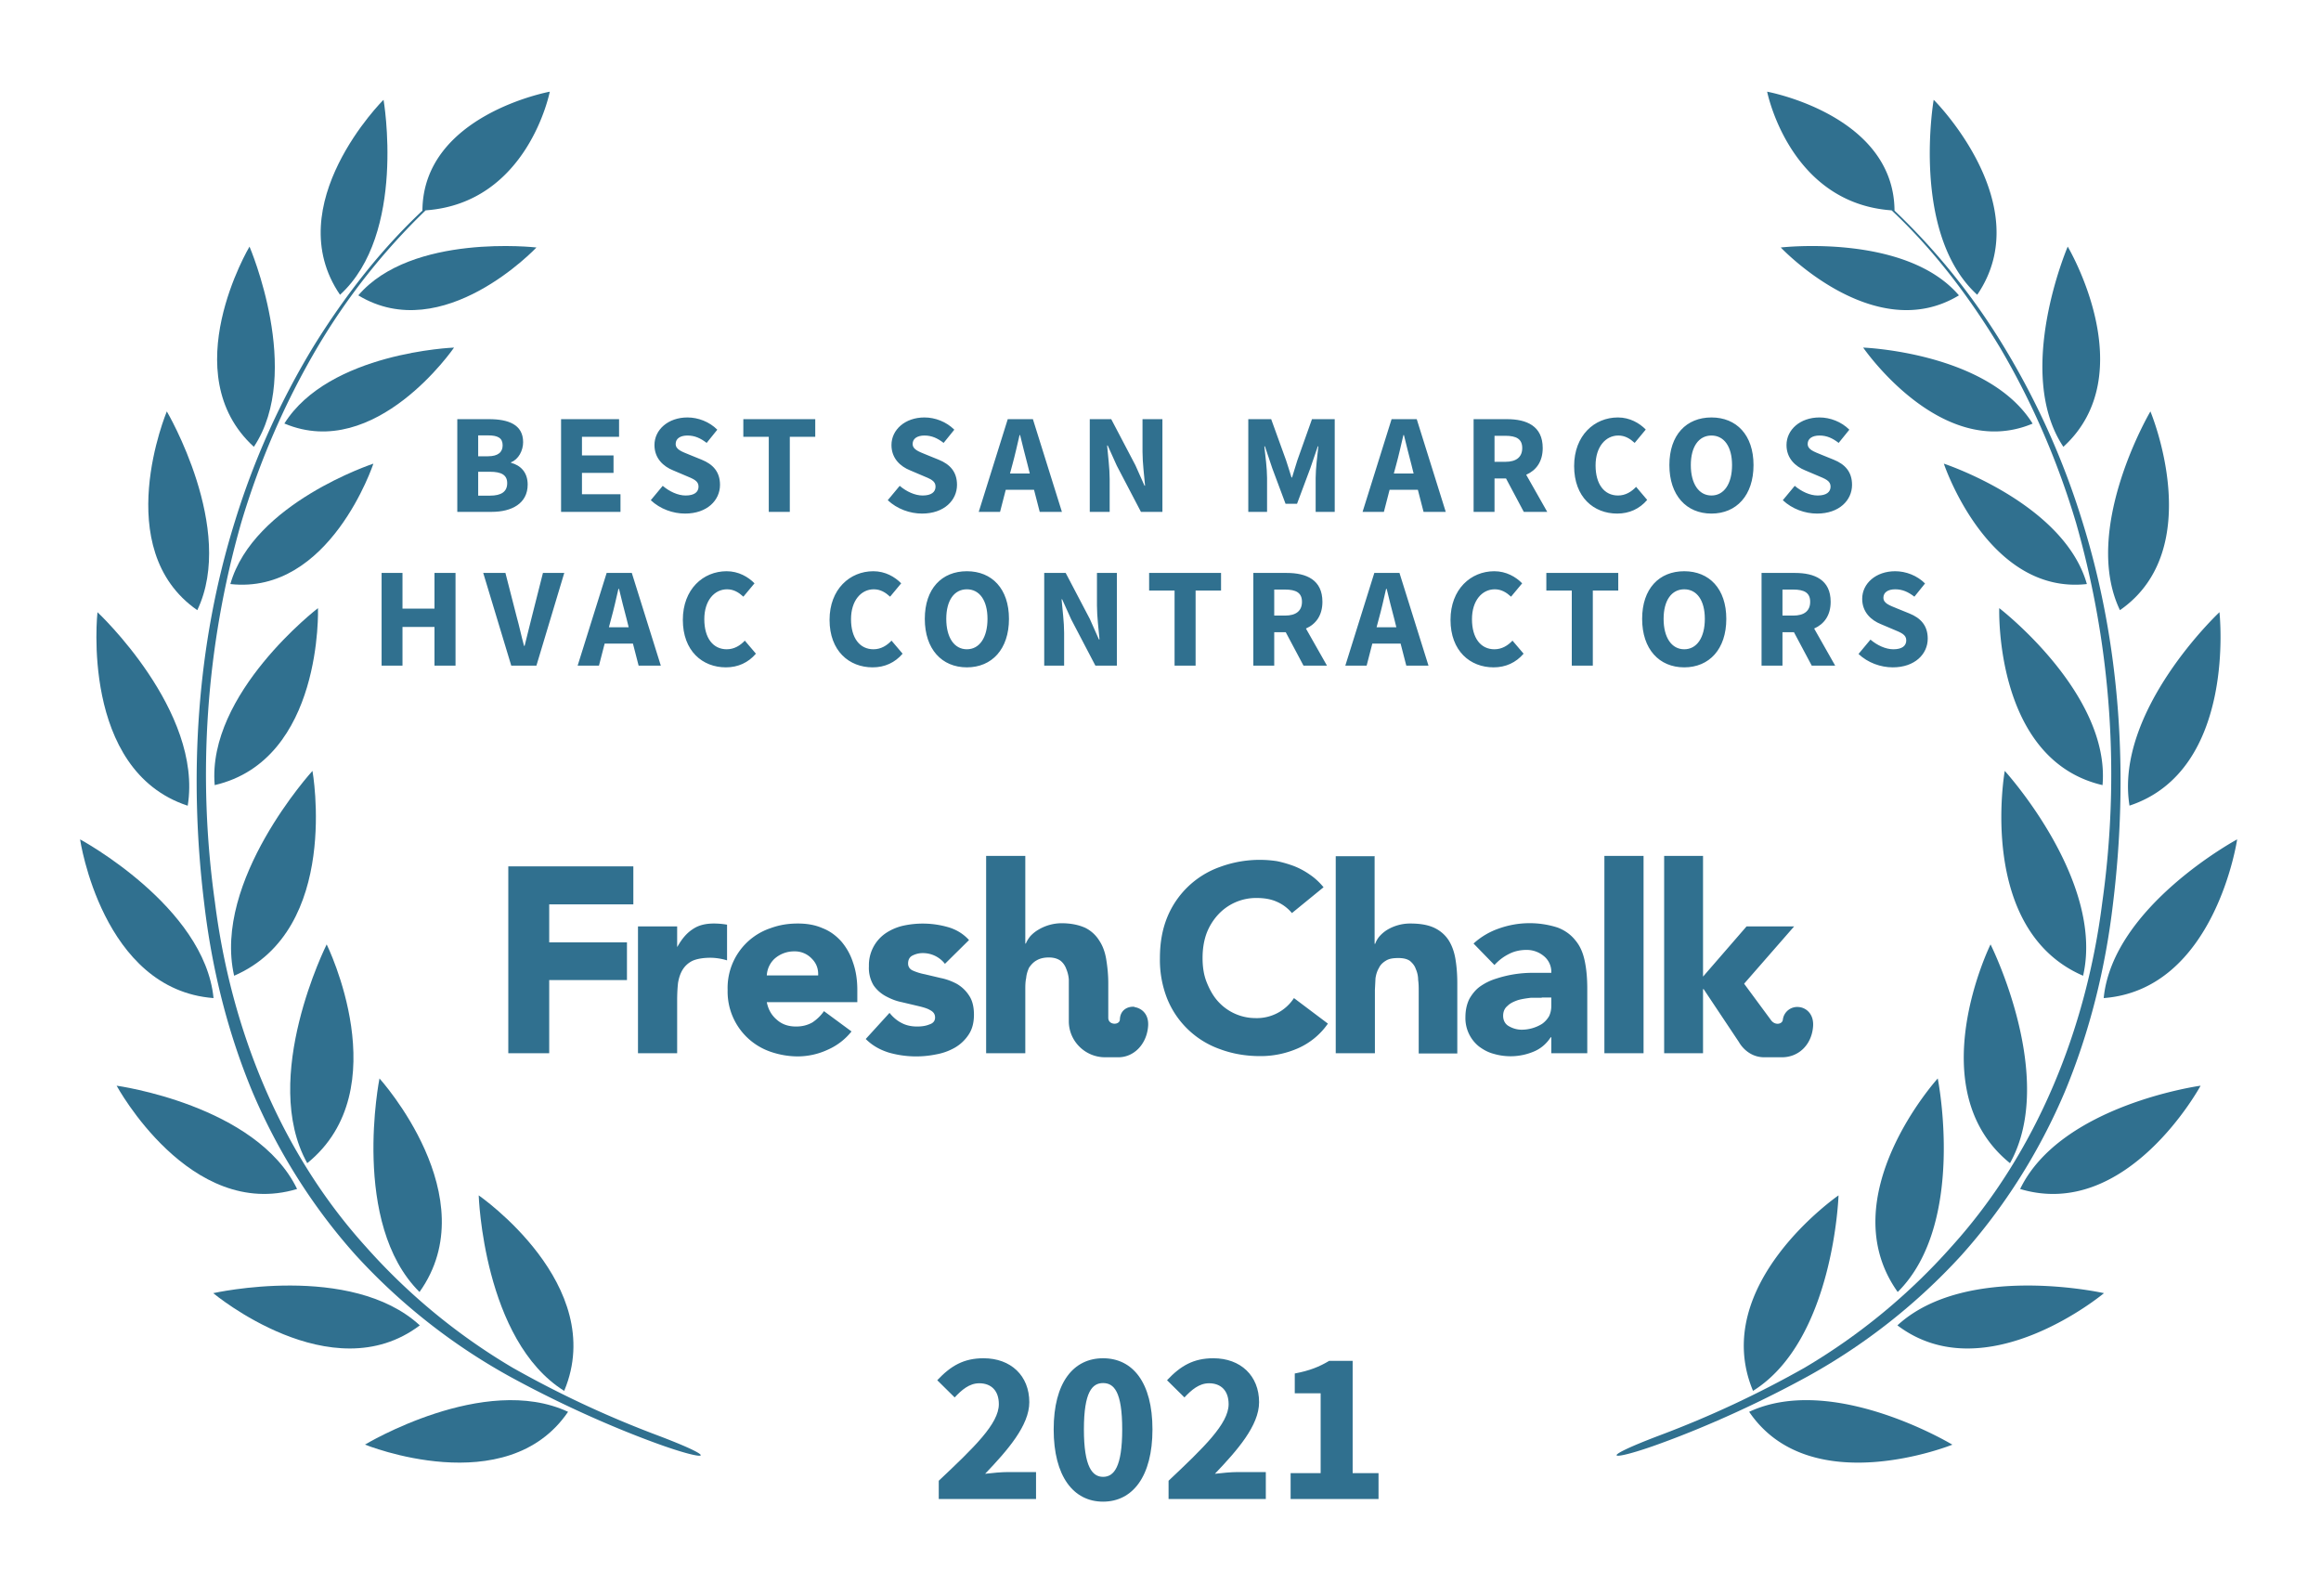
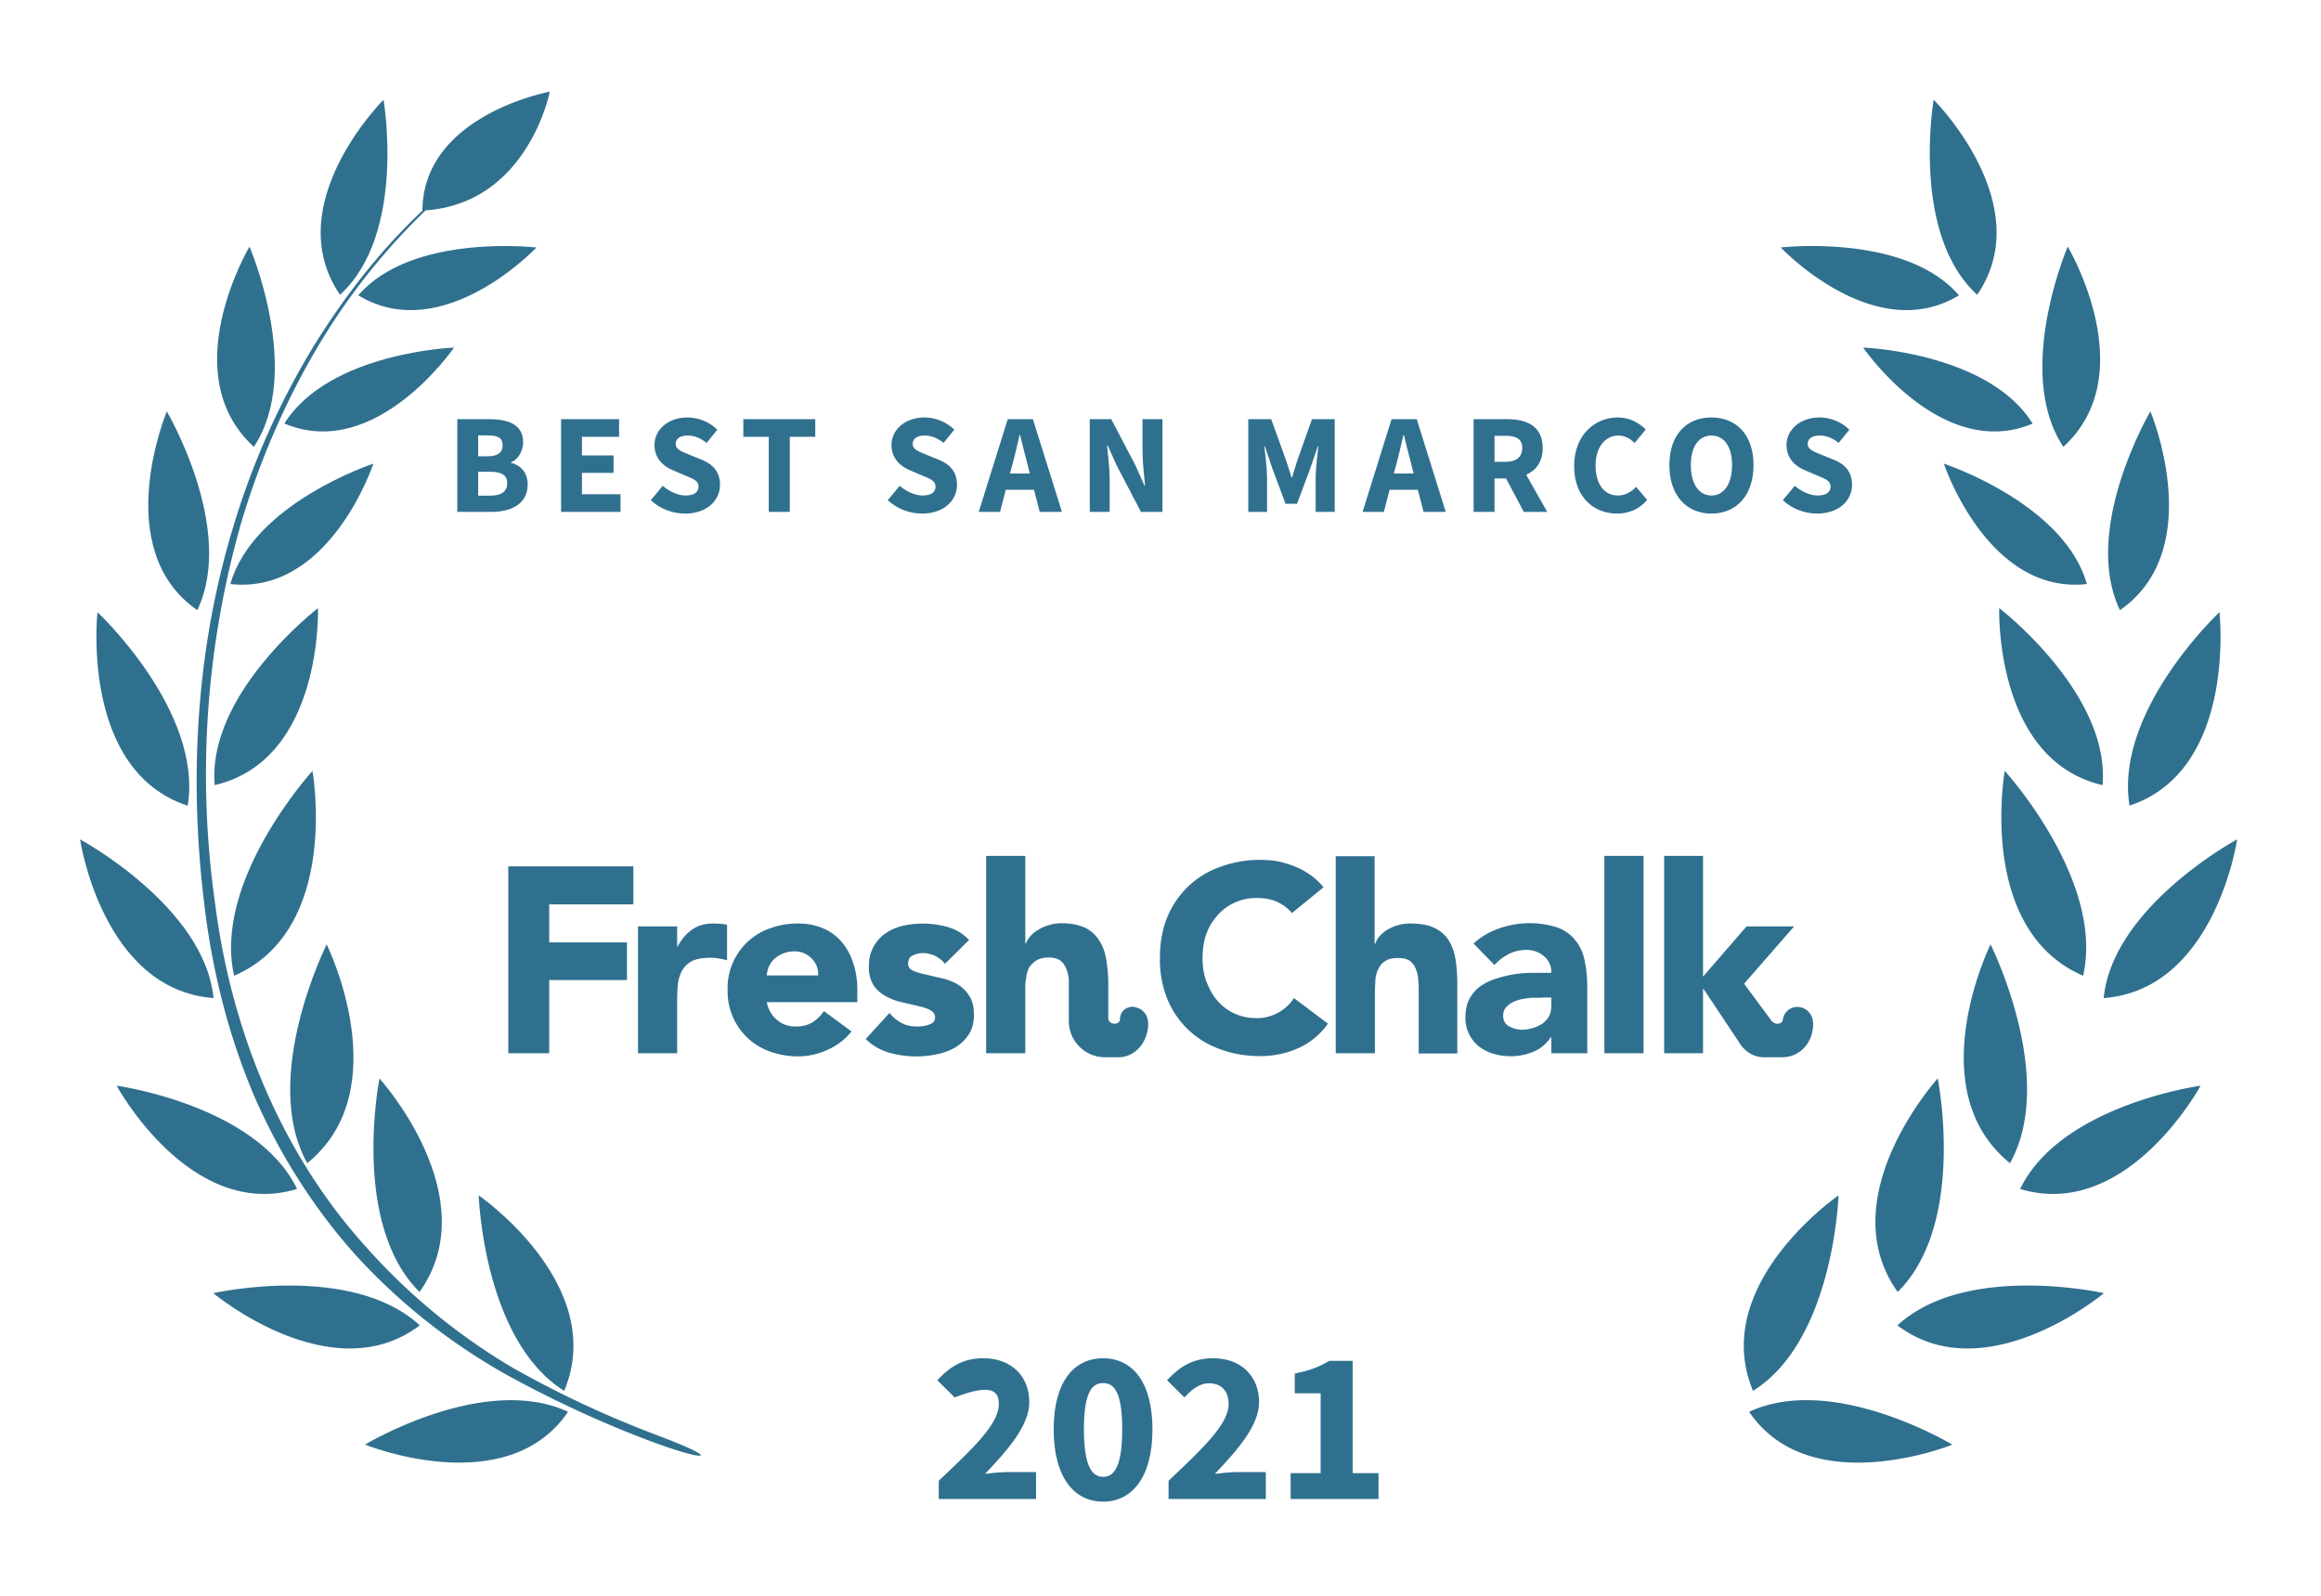
<svg xmlns="http://www.w3.org/2000/svg" width="800" height="550">
  <rect width="100%" height="100%" fill="none" />
  <g fill="#30708f">
-     <path d="M572.1 494.7c-23 8.7-16.6 9 .5 2.7 17-6.2 35.2-14.6 51-23.3a208.3 208.3 0 0 0 52.4-41.4c14.9-16.6 27-35.9 35.7-56.4 8.6-20.7 14-42.6 16.6-64.8 5.4-44 2.7-89.4-10.6-131.9a267.8 267.8 0 0 0-27.3-60.6A227.5 227.5 0 0 0 653 72.6c-.2-33-43.9-41-43.9-41S616.7 70 652 72.5c14.7 13.8 26.9 30 37.3 47.2 11.2 19 20 39.4 26.3 60.6a315.9 315.9 0 0 1 9 130.8c-5.5 43.5-22.5 86-52 118.6a211.4 211.4 0 0 1-50.6 41.7 354.5 354.5 0 0 1-49.9 23.3z" />
    <path d="M681.5 101.6c-23-21-15-67.2-15-67.2.1 0 36.2 36.2 15 67.2zM675.2 101.8c-29.2 17.7-61.4-16.5-61.4-16.5s43-5 61.4 16.5zM700.6 146c-31.4 13.2-58.4-26.2-58.4-26.2s43.1 1.6 58.4 26.2zM670 159.8s15.1 45.3 49.3 41.5c-7.9-27.9-49.3-41.5-49.3-41.5zM689.1 209.6s38.3 29.4 35.6 61c-37.4-8.7-35.6-61-35.6-61zM691 265.7s34.5 37.8 27 70.6c-36.8-15.9-27-70.6-27-70.6zM692.8 400.9c-31.4-25.4-6.7-75.4-6.7-75.4s23.1 46 6.7 75.4zM654.1 445.3c-23.3-32.7 13.8-73.6 13.8-73.6s10 50-13.8 73.6zM604.2 479.3C589 442.8 633.7 412 633.7 412s-1.6 50-29.5 67.4zM711.2 154c-17.1-25.7 1.5-69 1.5-69s26.1 43.8-1.5 69zM730.7 210.3c-13.4-28 10.5-68.5 10.5-68.5s19.9 47.4-10.5 68.5zM734 277.7C728.7 245 765 211 765 211s6.1 54.5-31.1 66.7zM725.1 344c3.1-31.6 46-54.7 46-54.7s-7.6 51.8-46 54.7zM758.5 374.2s-25.3 46.7-62.2 35.6c14-29 62.2-35.6 62.2-35.6zM725.2 445.7s-40.8 34.1-71.2 11.1c23.7-21.8 71.2-11.1 71.2-11.1zM673 497.9s-49 19.8-70.1-11.3c28.9-13.5 70 11.3 70 11.3zM226.6 494.7c23 8.7 16.7 9-.5 2.7-17-6.2-35.2-14.6-51-23.3a208.3 208.3 0 0 1-52.4-41.4c-14.9-16.6-27-35.9-35.7-56.4-8.6-20.7-14-42.6-16.6-64.8-5.4-44-2.7-89.4 10.6-131.9a267.8 267.8 0 0 1 27.3-60.6c10.5-16.9 22.8-32.8 37.3-46.4.2-33 43.9-41 43.9-41S182 70 146.7 72.5a224.4 224.4 0 0 0-37.3 47.2c-11.2 19-20 39.4-26.3 60.6a315.9 315.9 0 0 0-9 130.8c5.5 43.5 22.5 86 52 118.6a211.4 211.4 0 0 0 50.6 41.7 354.5 354.5 0 0 0 49.9 23.3z" />
    <path d="M117.2 101.6c23-21 15-67.2 15-67.2-.1 0-36.2 36.2-15 67.2zM123.5 101.8c29.2 17.7 61.4-16.5 61.4-16.5s-43-5-61.4 16.5zM98.1 146c31.4 13.2 58.4-26.2 58.4-26.2S113.4 121.4 98 146zM128.7 159.8s-15 45.3-49.3 41.5c7.9-27.9 49.3-41.5 49.3-41.5zM109.6 209.6S71.3 239 74 270.6c37.4-8.7 35.6-61 35.6-61zM107.7 265.7s-34.5 37.8-27 70.6c36.8-15.9 27-70.6 27-70.6zM105.9 400.9c31.4-25.4 6.7-75.4 6.7-75.4s-23.1 46-6.7 75.4zM144.6 445.3c23.3-32.7-13.8-73.6-13.8-73.6s-10 50 13.8 73.6zM194.5 479.3C209.7 442.8 165 412 165 412s1.6 50 29.5 67.4zM87.5 154c17.1-25.7-1.5-69-1.5-69s-26.1 43.8 1.5 69zM68 210.3c13.4-28-10.5-68.5-10.5-68.5S37.6 189.2 68 210.3zM64.7 277.7C70 245 33.6 211 33.6 211s-6.1 54.5 31.1 66.7zM73.6 344c-3.1-31.6-46-54.7-46-54.7s7.6 51.8 46 54.7zM40.2 374.2s25.3 46.7 62.2 35.6c-14-29-62.2-35.6-62.2-35.6zM73.5 445.7s40.8 34.1 71.2 11.1C121 435 73.5 445.7 73.5 445.7zM125.8 497.9s48.8 19.8 70-11.3c-28.9-13.5-70 11.3-70 11.3z" />
    <path d="M175.2 363h14.1v-25.2h26.8v-13h-26.8v-13.1h29v-13.1h-43.1zM445.3 314.7a14 14 0 0 0-5.2-3.9c-2-.9-4.3-1.3-7-1.3a17.8 17.8 0 0 0-13.3 5.8 20 20 0 0 0-4 6.6c-.9 2.6-1.3 5.3-1.3 8.3 0 3 .4 5.8 1.4 8.3 1 2.5 2.2 4.7 3.8 6.5a17.4 17.4 0 0 0 13 5.9A15.3 15.3 0 0 0 446 344l11.7 8.8a24.6 24.6 0 0 1-10.3 8.5 32 32 0 0 1-13 2.7c-5 0-9.6-.8-13.9-2.4a30.6 30.6 0 0 1-18.2-17.4 36.4 36.4 0 0 1-2.5-14c0-5.2.8-9.8 2.5-14a30.7 30.7 0 0 1 18.2-17.4 39.6 39.6 0 0 1 19.6-2c2 .4 4 1 5.9 1.7a26 26 0 0 1 5.4 2.9c1.8 1.2 3.4 2.7 4.8 4.4zM219.9 319.3h13.5v7h.1c1.5-2.7 3.2-4.7 5.2-6 2-1.4 4.4-2 7.4-2a26.8 26.8 0 0 1 4.5.4V331a20.4 20.4 0 0 0-5.7-.9c-2.6 0-4.7.4-6.1 1a8.2 8.2 0 0 0-3.5 3.1c-.8 1.3-1.3 2.8-1.6 4.6-.2 1.8-.3 3.8-.3 6V363h-13.5v-43.7zM293.5 355.5a21.5 21.5 0 0 1-8.2 6.3 24.6 24.6 0 0 1-10.3 2.3c-3.3 0-6.5-.6-9.4-1.6a21.9 21.9 0 0 1-14.8-21.3 21.7 21.7 0 0 1 14.8-21.3c3-1.1 6-1.6 9.4-1.6 3.2 0 6 .5 8.5 1.6 2.6 1 4.7 2.6 6.5 4.6a21 21 0 0 1 4 7.2c1 2.8 1.5 6 1.5 9.5v4.2h-31.2c.5 2.6 1.7 4.6 3.5 6.1 1.8 1.6 4 2.3 6.6 2.3 2.2 0 4-.5 5.6-1.4 1.5-1 2.9-2.3 4-3.9zM282 336.2c.1-2.3-.6-4.2-2.2-5.8a8 8 0 0 0-6-2.5 10.1 10.1 0 0 0-6.9 2.6 8.5 8.5 0 0 0-2.6 5.7zM325.7 332.2a9.6 9.6 0 0 0-7.8-3.7c-1.1 0-2.3.3-3.3.8-1.1.5-1.6 1.5-1.6 2.8 0 1 .5 1.9 1.6 2.4s2.6 1 4.2 1.3l5.5 1.3c2 .4 3.8 1.1 5.5 2 1.7 1 3.1 2.3 4.2 4 1.1 1.6 1.7 3.8 1.7 6.6s-.6 5.1-1.9 7a14.1 14.1 0 0 1-4.7 4.4 20 20 0 0 1-6.4 2.3 34.3 34.3 0 0 1-16.3-.6c-3.2-1-5.8-2.5-8-4.7l8.2-9c1.2 1.5 2.6 2.7 4.2 3.5 1.5.8 3.3 1.2 5.3 1.2 1.6 0 3-.2 4.2-.7 1.3-.4 2-1.2 2-2.4s-.6-2-1.8-2.6c-1-.6-2.5-1-4.2-1.4l-5.5-1.3c-2-.4-3.7-1.1-5.4-2-1.7-.9-3.2-2.2-4.3-3.8a11.6 11.6 0 0 1-1.6-6.6 13.3 13.3 0 0 1 5.7-11.3 18 18 0 0 1 5.9-2.6 31.6 31.6 0 0 1 15.5.4c2.9.8 5.4 2.3 7.4 4.5zM534.7 357.5h-.2c-1.5 2.3-3.5 4-6 5a20.6 20.6 0 0 1-13.7.7c-1.9-.5-3.5-1.4-5-2.5a12.5 12.5 0 0 1-4.7-10.1c0-2.5.5-4.6 1.4-6.4 1-1.7 2.2-3.2 3.8-4.3 1.6-1.1 3.4-2 5.4-2.6a40.1 40.1 0 0 1 13-2h6a7 7 0 0 0-2.6-5.8 9.2 9.2 0 0 0-6-2.1c-2.2 0-4.3.5-6 1.4-2 1-3.5 2.2-5 3.8l-7.2-7.4a25 25 0 0 1 8.8-5.2 31.5 31.5 0 0 1 20.2-.3c2.6 1 4.6 2.5 6.1 4.4 1.6 1.9 2.6 4.2 3.2 7 .6 2.8.9 6 .9 9.7V363h-12.4zm-3.3-13.6h-3.8c-1.6.2-3 .4-4.4.8-1.4.5-2.6 1-3.6 2-1 .8-1.5 2-1.5 3.4 0 1.6.7 2.9 2 3.6 1.4.8 2.9 1.2 4.4 1.2a13.4 13.4 0 0 0 7-2c1-.7 1.8-1.6 2.4-2.6.5-1 .8-2.2.8-3.6v-2.9h-3.3zM553 363v-68h13.5v68zM473.8 295v30.3h.2a8 8 0 0 1 1.5-2.6 12 12 0 0 1 2.6-2.2 15.4 15.4 0 0 1 8-2.2c3.5 0 6.2.5 8.3 1.5 2.1 1 3.8 2.5 5 4.4 1.1 1.8 1.9 4 2.3 6.6.4 2.5.6 5.2.6 8.1v24.2H489v-21.5c0-1.2 0-2.5-.2-3.9 0-1.3-.3-2.6-.8-3.7-.4-1.2-1.1-2-2-2.8-1-.7-2.3-1-4-1-1.8 0-3.2.2-4.3.9-1 .6-1.9 1.4-2.4 2.5-.6 1-1 2.2-1.2 3.6l-.2 4V363h-13.5v-67.9h13.5zM587 340.9h.2l12.2 18.3s2.7 5.2 8.7 5.2h6.1c5.7 0 10.1-4.2 10.7-10.3.5-4.7-2.5-6.8-4.8-7a5 5 0 0 0-5.6 4.4c-.2 1.5-2.6 2-4 .2l-9.3-12.6v-.1l17.2-19.7H602l-15 17.3V295h-13.4v68H587v-22.1zM391 347c-2.2-.2-4.9 1-5 4.4-.1 2-4 2-4-.6v-11.9c0-3-.3-5.7-.7-8.2-.4-2.5-1.2-4.7-2.4-6.5a11.9 11.9 0 0 0-4.8-4.4c-2.2-1-4.9-1.6-8.3-1.6a15.8 15.8 0 0 0-8 2.3 12 12 0 0 0-2.7 2.2c-.7.9-1.2 1.7-1.5 2.5h-.2V295h-13.5v68h13.5v-21.8c0-1.4 0-2.8.3-4.1.1-1.3.5-2.5 1-3.6.7-1 1.5-1.9 2.6-2.5 1-.6 2.4-1 4.2-1 1.7 0 3 .4 4 1.1.9.7 1.6 1.7 2 2.8.5 1.2.8 2.4.9 3.7V352c0 6.8 5.6 12.4 12.5 12.4h4.6c5.2 0 9.6-4.3 10.2-10.4.5-4.7-2.5-6.6-4.7-6.9z" />
    <path d="M157.62 176.42L169.48 176.42C176.39 176.42 181.88 173.53 181.88 167.01C181.88 162.75 179.38 160.35 176.14 159.51L176.14 159.32C178.74 158.34 180.31 155.25 180.31 152.41C180.31 146.28 175.16 144.47 168.55 144.47L157.62 144.47ZM164.82 157.26L164.82 150.06L168.25 150.06C171.64 150.06 173.25 150.99 173.25 153.49C173.25 155.79 171.73 157.26 168.21 157.26ZM164.82 170.83L164.82 162.60L168.89 162.60C172.86 162.60 174.82 163.73 174.82 166.52C174.82 169.46 172.81 170.83 168.89 170.83ZM193.39 176.42L213.87 176.42L213.87 170.34L200.59 170.34L200.59 162.99L211.47 162.99L211.47 156.97L200.59 156.97L200.59 150.55L213.38 150.55L213.38 144.47L193.39 144.47ZM236.12 177.01C243.76 177.01 248.17 172.40 248.17 167.11C248.17 162.60 245.72 160.00 241.85 158.44L237.74 156.77C234.99 155.64 232.89 154.96 232.89 153.00C232.89 151.18 234.45 150.11 236.95 150.11C239.50 150.11 241.46 151.04 243.57 152.65L247.24 148.10C244.50 145.35 240.63 143.88 236.95 143.88C230.29 143.88 225.58 148.10 225.58 153.39C225.58 158.04 228.72 160.79 232.00 162.11L236.17 163.88C238.96 165.05 240.77 165.69 240.77 167.70C240.77 169.61 239.30 170.78 236.32 170.78C233.67 170.78 230.73 169.41 228.43 167.45L224.31 172.40C227.54 175.44 231.95 177.01 236.12 177.01ZM264.98 176.42L272.23 176.42L272.23 150.55L281.00 150.55L281.00 144.47L256.21 144.47L256.21 150.55L264.98 150.55ZM317.80 177.01C325.45 177.01 329.86 172.40 329.86 167.11C329.86 162.60 327.41 160.00 323.54 158.44L319.42 156.77C316.68 155.64 314.57 154.96 314.57 153.00C314.57 151.18 316.14 150.11 318.64 150.11C321.18 150.11 323.14 151.04 325.25 152.65L328.93 148.10C326.18 145.35 322.31 143.88 318.64 143.88C311.97 143.88 307.27 148.10 307.27 153.39C307.27 158.04 310.40 160.79 313.69 162.11L317.85 163.88C320.64 165.05 322.46 165.69 322.46 167.70C322.46 169.61 320.99 170.78 318.00 170.78C315.35 170.78 312.41 169.41 310.11 167.45L305.99 172.40C309.23 175.44 313.64 177.01 317.80 177.01ZM348.92 160.25C349.80 157.06 350.63 153.34 351.42 149.96L351.61 149.96C352.45 153.29 353.33 157.06 354.21 160.25L354.94 163.19L348.13 163.19ZM337.35 176.42L344.70 176.42L346.66 168.82L356.41 168.82L358.37 176.42L366.02 176.42L356.02 144.47L347.35 144.47ZM375.62 176.42L382.48 176.42L382.48 165.10C382.48 161.33 381.89 157.06 381.60 153.54L381.80 153.54L384.93 160.49L393.26 176.42L400.66 176.42L400.66 144.47L393.80 144.47L393.80 155.74C393.80 159.51 394.39 164.02 394.68 167.40L394.49 167.40L391.35 160.35L383.02 144.47L375.62 144.47ZM430.26 176.42L436.73 176.42L436.73 164.71C436.73 161.57 436.14 156.92 435.79 153.83L435.99 153.83L438.54 161.43L443.10 173.63L447.06 173.63L451.62 161.43L454.22 153.83L454.41 153.83C454.07 156.92 453.48 161.57 453.48 164.71L453.48 176.42L460.05 176.42L460.05 144.47L452.21 144.47L447.16 158.68C446.53 160.54 445.99 162.60 445.35 164.56L445.15 164.56C444.52 162.60 443.93 160.54 443.29 158.68L438.15 144.47L430.26 144.47ZM481.22 160.25C482.10 157.06 482.93 153.34 483.72 149.96L483.91 149.96C484.75 153.29 485.63 157.06 486.51 160.25L487.24 163.19L480.43 163.19ZM469.65 176.42L477.00 176.42L478.96 168.82L488.71 168.82L490.67 176.42L498.32 176.42L488.32 144.47L479.65 144.47ZM507.92 176.42L515.13 176.42L515.13 164.90L519.09 164.90L525.22 176.42L533.30 176.42L526.05 163.63C529.48 162.11 531.74 159.12 531.74 154.42C531.74 146.82 526.20 144.47 519.44 144.47L507.92 144.47ZM515.13 159.17L515.13 150.20L518.85 150.20C522.62 150.20 524.68 151.28 524.68 154.42C524.68 157.55 522.62 159.17 518.85 159.17ZM557.41 177.01C561.58 177.01 565.11 175.39 567.75 172.30L563.93 167.80C562.36 169.46 560.30 170.78 557.71 170.78C553.00 170.78 549.96 166.96 549.96 160.40C549.96 153.98 553.44 150.11 557.80 150.11C560.11 150.11 561.82 151.18 563.44 152.65L567.26 148.05C565.11 145.84 561.77 143.88 557.66 143.88C549.57 143.88 542.57 150.06 542.57 160.64C542.57 171.37 549.33 177.01 557.41 177.01ZM589.90 177.01C598.52 177.01 604.40 170.74 604.40 160.30C604.40 149.91 598.52 143.88 589.90 143.88C581.28 143.88 575.40 149.86 575.40 160.30C575.40 170.74 581.28 177.01 589.90 177.01ZM589.90 170.78C585.54 170.78 582.79 166.72 582.79 160.30C582.79 153.93 585.54 150.11 589.90 150.11C594.26 150.11 597.00 153.93 597.00 160.30C597.00 166.72 594.26 170.78 589.90 170.78ZM626.31 177.01C633.95 177.01 638.36 172.40 638.36 167.11C638.36 162.60 635.91 160.00 632.04 158.44L627.92 156.77C625.18 155.64 623.07 154.96 623.07 153.00C623.07 151.18 624.64 150.11 627.14 150.11C629.69 150.11 631.65 151.04 633.75 152.65L637.43 148.10C634.69 145.35 630.81 143.88 627.14 143.88C620.48 143.88 615.77 148.10 615.77 153.39C615.77 158.04 618.91 160.79 622.19 162.11L626.36 163.88C629.15 165.05 630.96 165.69 630.96 167.70C630.96 169.61 629.49 170.78 626.50 170.78C623.86 170.78 620.92 169.41 618.61 167.45L614.50 172.40C617.73 175.44 622.14 177.01 626.31 177.01Z" />
-     <path d="M131.53 229.42L138.73 229.42L138.73 216.09L149.76 216.09L149.76 229.42L157.01 229.42L157.01 197.47L149.76 197.47L149.76 209.77L138.73 209.77L138.73 197.47L131.53 197.47ZM176.22 229.42L184.89 229.42L194.49 197.47L187.14 197.47L183.37 212.37C182.44 215.85 181.75 219.08 180.82 222.61L180.63 222.61C179.65 219.08 179.01 215.85 178.03 212.37L174.21 197.47L166.56 197.47ZM210.66 213.25C211.55 210.06 212.38 206.34 213.16 202.96L213.36 202.96C214.19 206.29 215.07 210.06 215.96 213.25L216.69 216.19L209.88 216.19ZM199.10 229.42L206.45 229.42L208.41 221.82L218.16 221.82L220.12 229.42L227.77 229.42L217.77 197.47L209.10 197.47ZM250.21 230.01C254.37 230.01 257.90 228.39 260.55 225.30L256.72 220.80C255.16 222.46 253.10 223.78 250.50 223.78C245.80 223.78 242.76 219.96 242.76 213.40C242.76 206.98 246.24 203.11 250.60 203.11C252.90 203.11 254.62 204.18 256.23 205.65L260.06 201.05C257.90 198.84 254.57 196.88 250.45 196.88C242.37 196.88 235.36 203.06 235.36 213.64C235.36 224.37 242.12 230.01 250.21 230.01ZM300.78 230.01C304.94 230.01 308.47 228.39 311.11 225.30L307.29 220.80C305.72 222.46 303.67 223.78 301.07 223.78C296.37 223.78 293.33 219.96 293.33 213.40C293.33 206.98 296.81 203.11 301.17 203.11C303.47 203.11 305.19 204.18 306.80 205.65L310.62 201.05C308.47 198.84 305.14 196.88 301.02 196.88C292.94 196.88 285.93 203.06 285.93 213.64C285.93 224.37 292.69 230.01 300.78 230.01ZM333.26 230.01C341.89 230.01 347.77 223.74 347.77 213.30C347.77 202.91 341.89 196.88 333.26 196.88C324.64 196.88 318.76 202.86 318.76 213.30C318.76 223.74 324.64 230.01 333.26 230.01ZM333.26 223.78C328.90 223.78 326.16 219.72 326.16 213.30C326.16 206.93 328.90 203.11 333.26 203.11C337.62 203.11 340.37 206.93 340.37 213.30C340.37 219.72 337.62 223.78 333.26 223.78ZM359.92 229.42L366.78 229.42L366.78 218.10C366.78 214.33 366.19 210.06 365.90 206.54L366.09 206.54L369.23 213.49L377.56 229.42L384.96 229.42L384.96 197.47L378.10 197.47L378.10 208.74C378.10 212.51 378.69 217.02 378.98 220.40L378.78 220.40L375.65 213.35L367.32 197.47L359.92 197.47ZM404.85 229.42L412.10 229.42L412.10 203.55L420.87 203.55L420.87 197.47L396.08 197.47L396.08 203.55L404.85 203.55ZM432.00 229.42L439.20 229.42L439.20 217.90L443.17 217.90L449.29 229.42L457.38 229.42L450.13 216.63C453.56 215.11 455.81 212.12 455.81 207.42C455.81 199.82 450.27 197.47 443.51 197.47L432.00 197.47ZM439.20 212.17L439.20 203.20L442.92 203.20C446.70 203.20 448.76 204.28 448.76 207.42C448.76 210.55 446.70 212.17 442.92 212.17ZM475.26 213.25C476.15 210.06 476.98 206.34 477.76 202.96L477.96 202.96C478.79 206.29 479.67 210.06 480.56 213.25L481.29 216.19L474.48 216.19ZM463.70 229.42L471.05 229.42L473.01 221.82L482.76 221.82L484.72 229.42L492.37 229.42L482.37 197.47L473.70 197.47ZM514.81 230.01C518.97 230.01 522.50 228.39 525.15 225.30L521.32 220.80C519.76 222.46 517.70 223.78 515.10 223.78C510.40 223.78 507.36 219.96 507.36 213.40C507.36 206.98 510.84 203.11 515.20 203.11C517.50 203.11 519.22 204.18 520.83 205.65L524.66 201.05C522.50 198.84 519.17 196.88 515.05 196.88C506.97 196.88 499.96 203.06 499.96 213.64C499.96 224.37 506.72 230.01 514.81 230.01ZM541.76 229.42L549.01 229.42L549.01 203.55L557.78 203.55L557.78 197.47L532.99 197.47L532.99 203.55L541.76 203.55ZM580.52 230.01C589.14 230.01 595.02 223.74 595.02 213.30C595.02 202.91 589.14 196.88 580.52 196.88C571.89 196.88 566.01 202.86 566.01 213.30C566.01 223.74 571.89 230.01 580.52 230.01ZM580.52 223.78C576.16 223.78 573.41 219.72 573.41 213.30C573.41 206.93 576.16 203.11 580.52 203.11C584.88 203.11 587.62 206.93 587.62 213.30C587.62 219.72 584.88 223.78 580.52 223.78ZM607.17 229.42L614.38 229.42L614.38 217.90L618.34 217.90L624.47 229.42L632.55 229.42L625.30 216.63C628.73 215.11 630.99 212.12 630.99 207.42C630.99 199.82 625.45 197.47 618.69 197.47L607.17 197.47ZM614.38 212.17L614.38 203.20L618.10 203.20C621.87 203.20 623.93 204.28 623.93 207.42C623.93 210.55 621.87 212.17 618.10 212.17ZM652.40 230.01C660.04 230.01 664.45 225.40 664.45 220.11C664.45 215.60 662.00 213.00 658.13 211.44L654.02 209.77C651.27 208.64 649.17 207.96 649.17 206.00C649.17 204.18 650.73 203.11 653.23 203.11C655.78 203.11 657.74 204.04 659.85 205.65L663.52 201.10C660.78 198.35 656.91 196.88 653.23 196.88C646.57 196.88 641.86 201.10 641.86 206.39C641.86 211.04 645.00 213.79 648.28 215.11L652.45 216.88C655.24 218.05 657.05 218.69 657.05 220.70C657.05 222.61 655.58 223.78 652.60 223.78C649.95 223.78 647.01 222.41 644.71 220.45L640.59 225.40C643.82 228.44 648.23 230.01 652.40 230.01Z" />
-     <path d="M323.57 516.66L357.10 516.66L357.10 507.36L347.50 507.36C345.25 507.36 341.95 507.66 339.55 507.96C347.28 499.86 354.78 491.31 354.78 483.29C354.78 474.14 348.40 468.14 339.03 468.14C332.20 468.14 327.78 470.69 323.05 475.71L329.05 481.64C331.45 479.09 334.07 476.76 337.53 476.76C341.65 476.76 344.28 479.31 344.28 483.96C344.28 490.71 335.73 498.89 323.57 510.36ZM380.20 517.56C390.40 517.56 397.23 508.86 397.23 492.66C397.23 476.46 390.40 468.14 380.20 468.14C370.00 468.14 363.18 476.46 363.18 492.66C363.18 508.86 370.00 517.56 380.20 517.56ZM380.20 509.01C376.53 509.01 373.60 505.64 373.60 492.66C373.60 479.61 376.53 476.69 380.20 476.69C383.95 476.69 386.80 479.61 386.80 492.66C386.80 505.64 383.95 509.01 380.20 509.01ZM402.78 516.66L436.30 516.66L436.30 507.36L426.70 507.36C424.45 507.36 421.15 507.66 418.75 507.96C426.48 499.86 433.98 491.31 433.98 483.29C433.98 474.14 427.60 468.14 418.23 468.14C411.40 468.14 406.98 470.69 402.25 475.71L408.25 481.64C410.65 479.09 413.28 476.76 416.73 476.76C420.85 476.76 423.48 479.31 423.48 483.96C423.48 490.71 414.93 498.89 402.78 510.36ZM444.85 516.66L475.15 516.66L475.15 507.74L466.23 507.74L466.23 469.04L458.13 469.04C454.75 471.06 451.45 472.41 446.28 473.39L446.28 480.21L455.20 480.21L455.20 507.74L444.85 507.74Z" />
+     <path d="M323.57 516.66L357.10 516.66L357.10 507.36L347.50 507.36C345.25 507.36 341.95 507.66 339.55 507.96C347.28 499.86 354.78 491.31 354.78 483.29C354.78 474.14 348.40 468.14 339.03 468.14C332.20 468.14 327.78 470.69 323.05 475.71L329.05 481.64C341.65 476.76 344.28 479.31 344.28 483.96C344.28 490.71 335.73 498.89 323.57 510.36ZM380.20 517.56C390.40 517.56 397.23 508.86 397.23 492.66C397.23 476.46 390.40 468.14 380.20 468.14C370.00 468.14 363.18 476.46 363.18 492.66C363.18 508.86 370.00 517.56 380.20 517.56ZM380.20 509.01C376.53 509.01 373.60 505.64 373.60 492.66C373.60 479.61 376.53 476.69 380.20 476.69C383.95 476.69 386.80 479.61 386.80 492.66C386.80 505.64 383.95 509.01 380.20 509.01ZM402.78 516.66L436.30 516.66L436.30 507.36L426.70 507.36C424.45 507.36 421.15 507.66 418.75 507.96C426.48 499.86 433.98 491.31 433.98 483.29C433.98 474.14 427.60 468.14 418.23 468.14C411.40 468.14 406.98 470.69 402.25 475.71L408.25 481.64C410.65 479.09 413.28 476.76 416.73 476.76C420.85 476.76 423.48 479.31 423.48 483.96C423.48 490.71 414.93 498.89 402.78 510.36ZM444.85 516.66L475.15 516.66L475.15 507.74L466.23 507.74L466.23 469.04L458.13 469.04C454.75 471.06 451.45 472.41 446.28 473.39L446.28 480.21L455.20 480.21L455.20 507.74L444.85 507.74Z" />
  </g>
</svg>